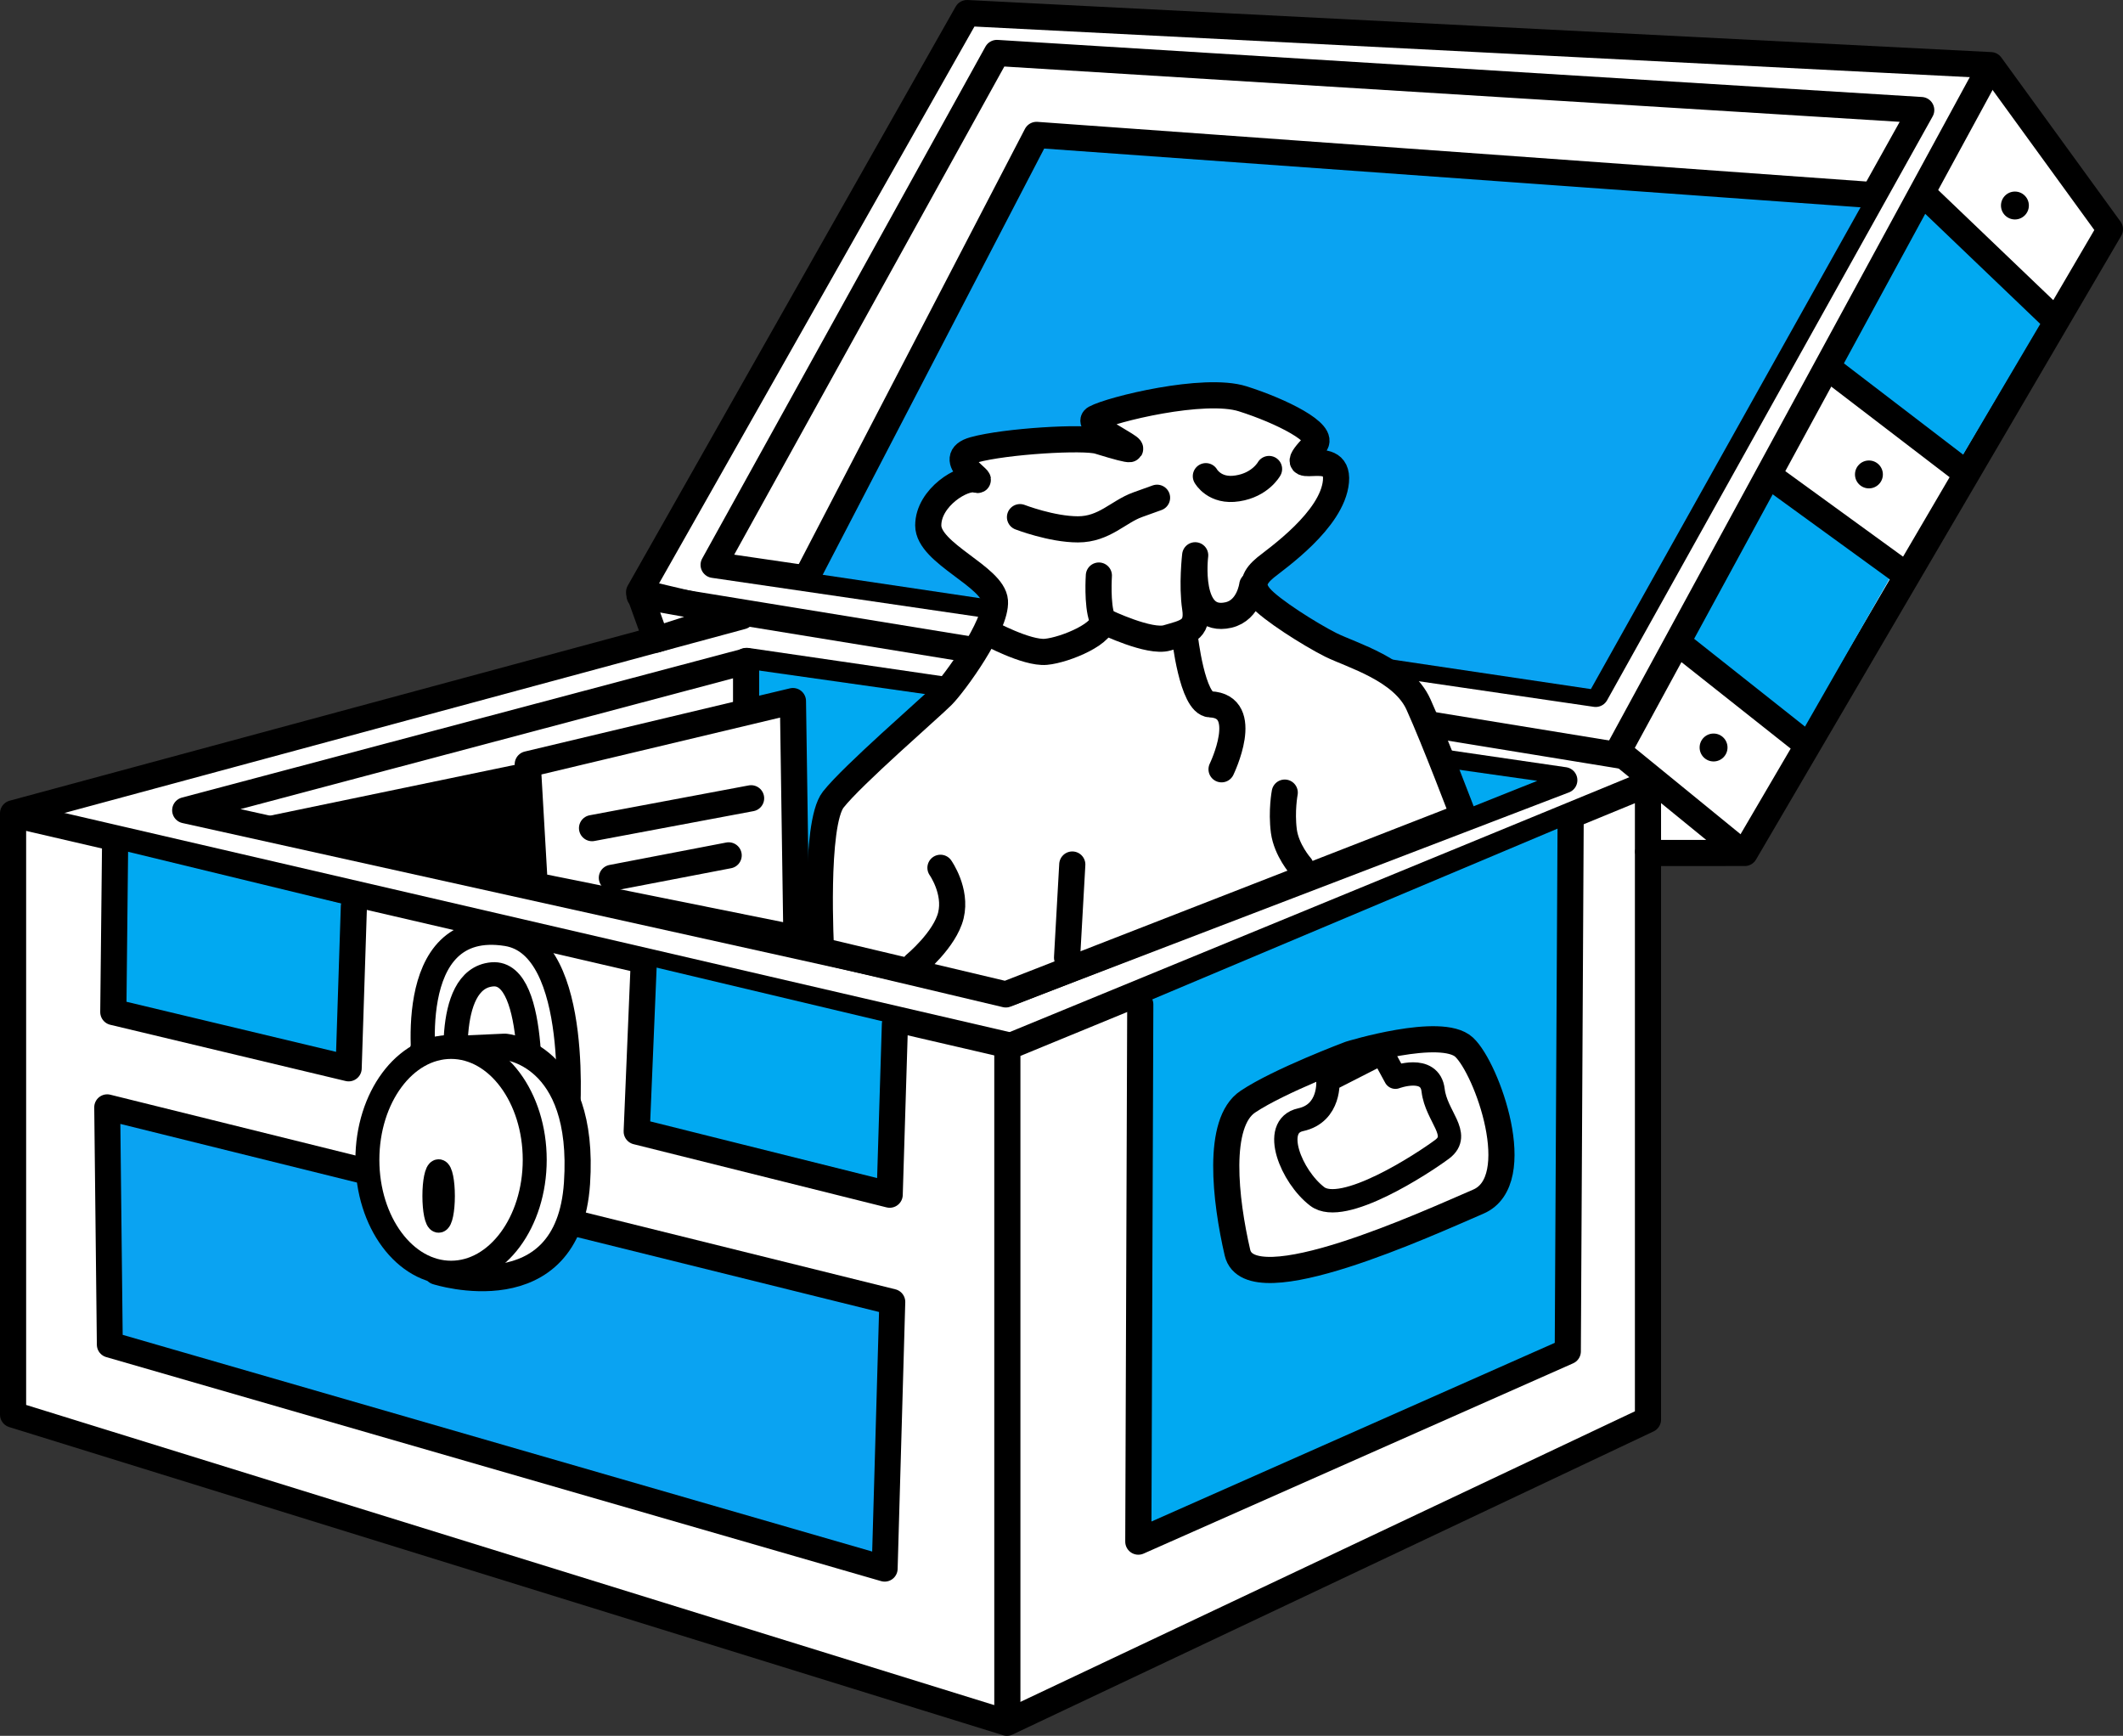
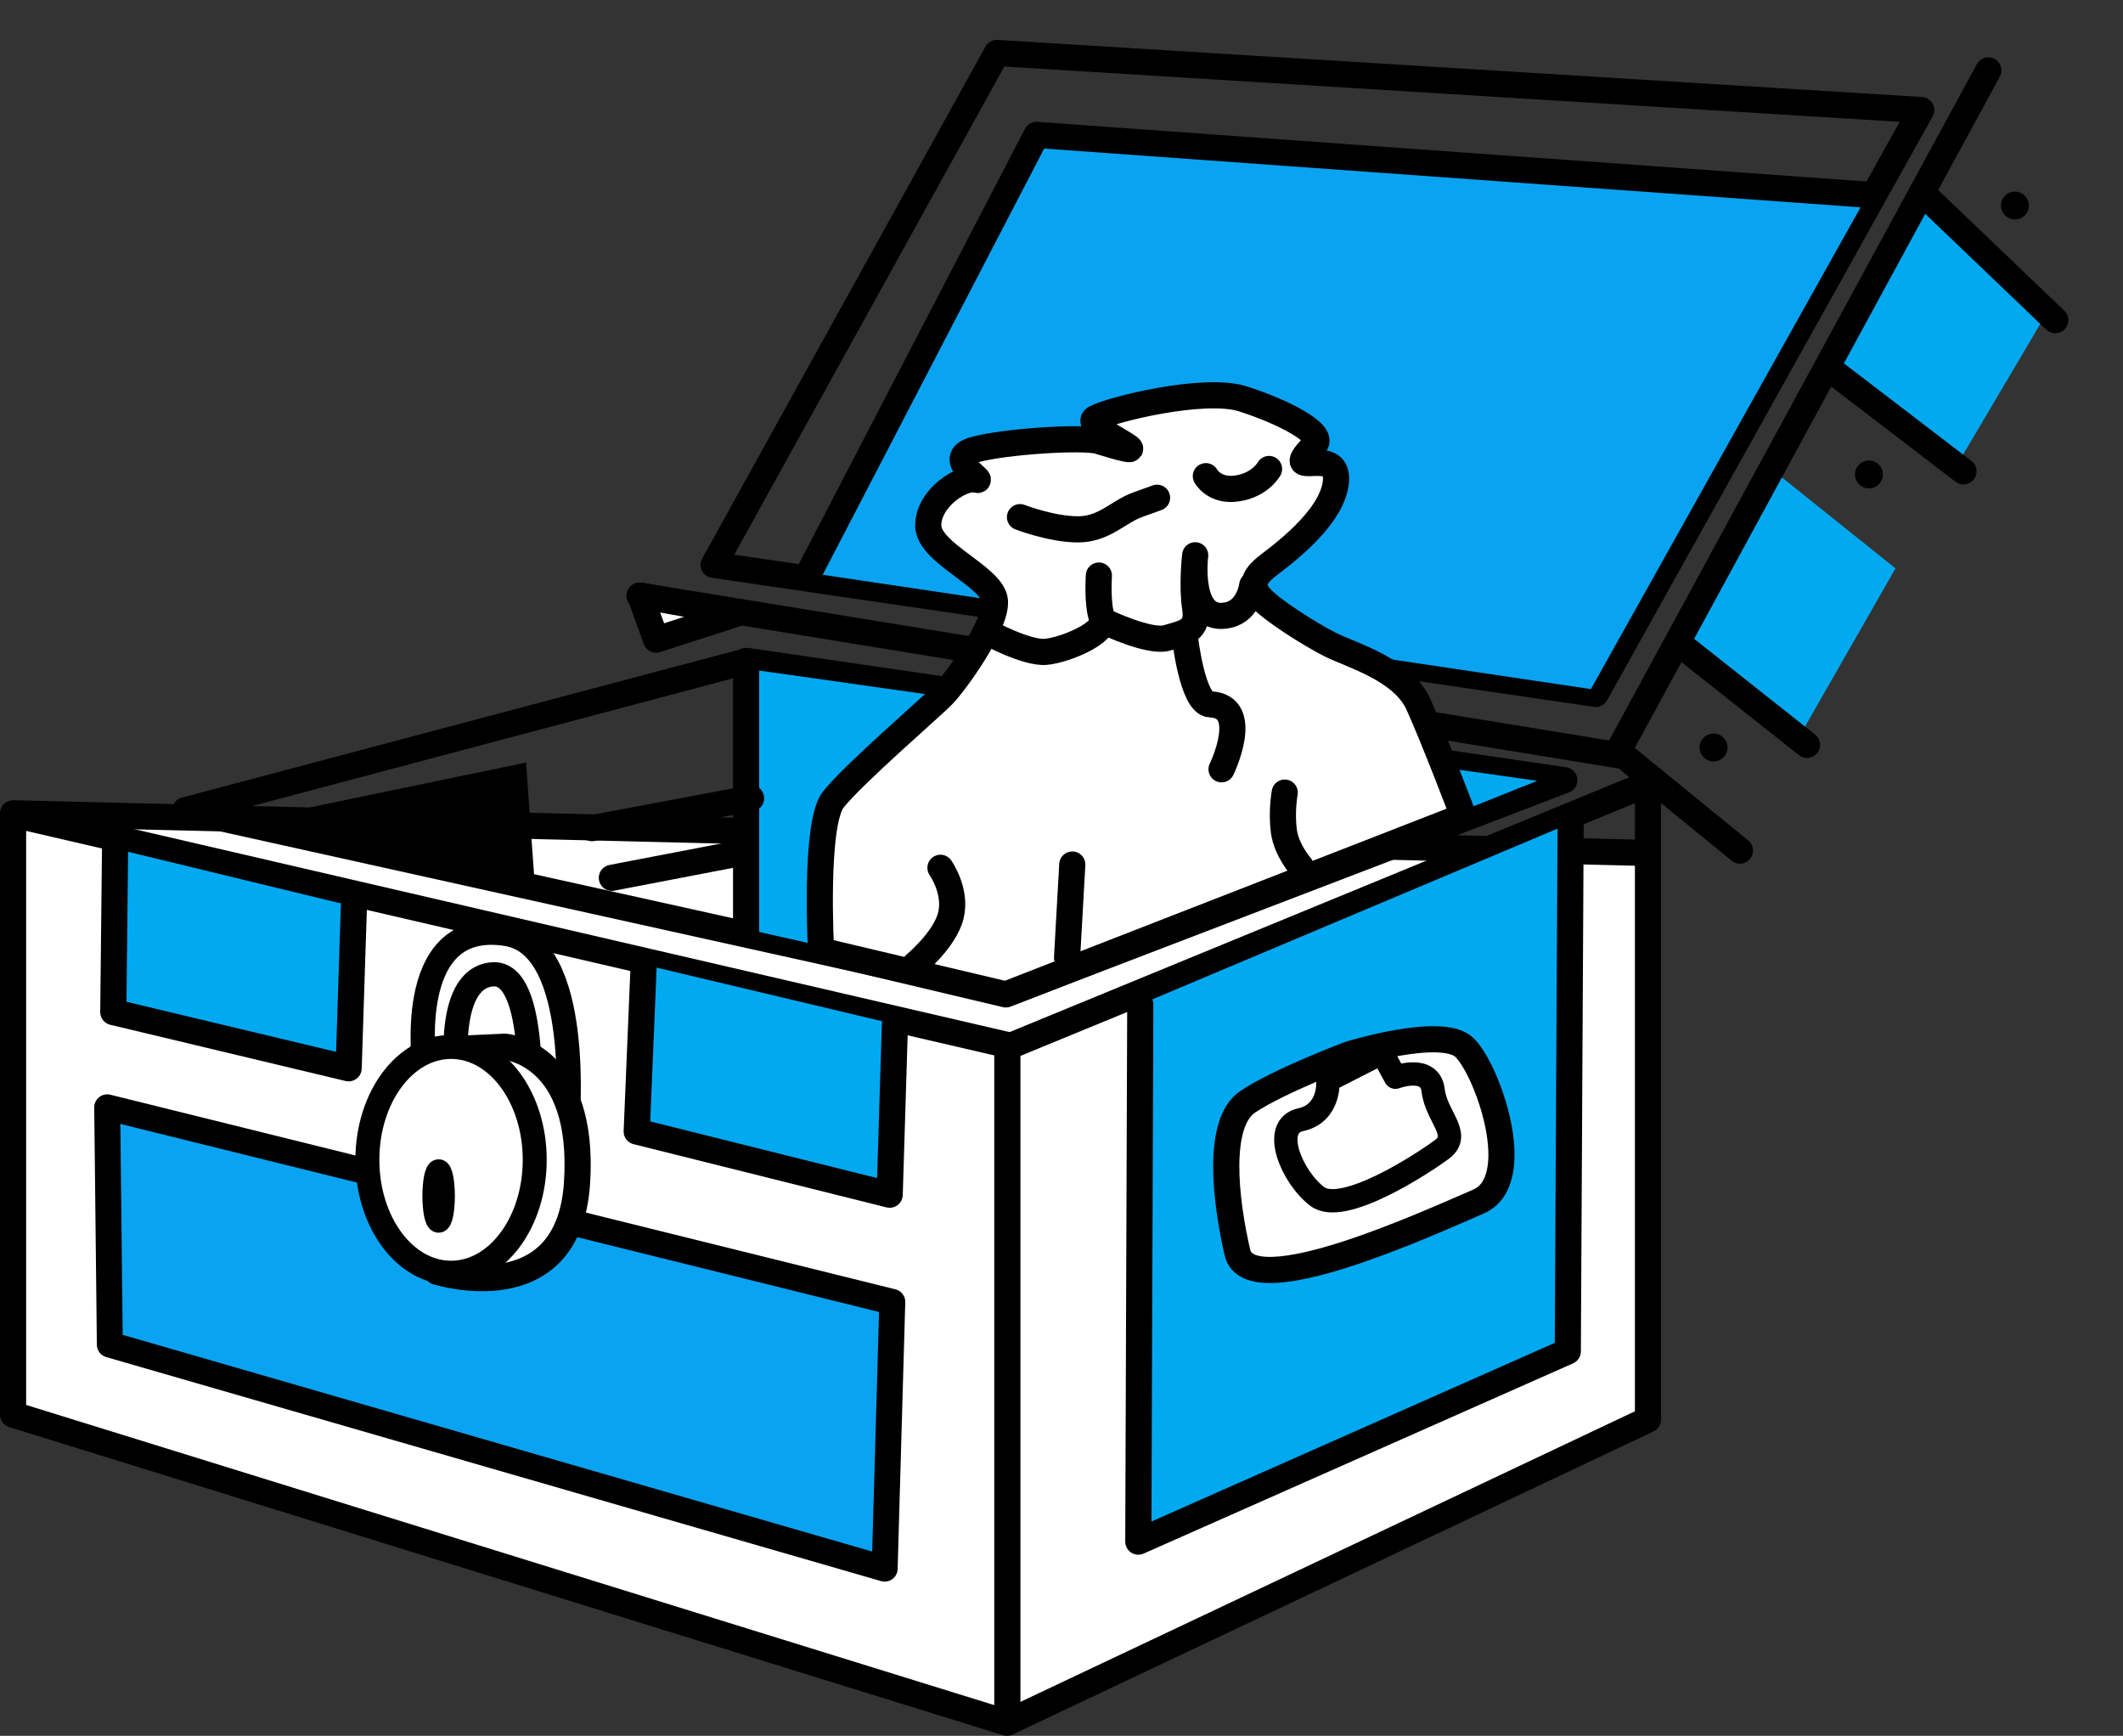
<svg xmlns="http://www.w3.org/2000/svg" width="9.743mm" height="7.965mm" viewBox="0 0 9.743 7.965" version="1.1" id="svg5" xml:space="preserve">
  <rect x="0" y="0" width="9.743" height="7.965" fill="#333333" stroke="none" />
  <defs id="defs2" />
  <g id="layer5" transform="translate(-126.126,-178.906)">
    <g id="g9337">
-       <path style="display:inline;opacity:1;fill:#ffffff;fill-opacity:1;stroke:#000000;stroke-width:0.12;stroke-linecap:round;stroke-linejoin:round;stroke-dasharray:none;stroke-opacity:1" d="m 133.689,182.82 v 2.6 l -2.942,1.391 -4.561,-1.414 v -2.759 l 3.345,-0.904 -0.472,-0.111 1.505,-2.657 4.698,0.239 0.547,0.753 -1.676,2.862 z" id="path3184" />
+       <path style="display:inline;opacity:1;fill:#ffffff;fill-opacity:1;stroke:#000000;stroke-width:0.12;stroke-linecap:round;stroke-linejoin:round;stroke-dasharray:none;stroke-opacity:1" d="m 133.689,182.82 v 2.6 l -2.942,1.391 -4.561,-1.414 v -2.759 z" id="path3184" />
      <path style="display:inline;opacity:1;fill:#01a9f1;fill-opacity:1;stroke:none;stroke-width:0.116;stroke-linecap:round;stroke-linejoin:round;stroke-dasharray:none;stroke-opacity:1" d="m 134.959,179.858 0.575,0.459 -0.426,0.721 -0.57,-0.389 z" id="path9127" />
      <path style="display:inline;opacity:1;fill:#01a9f1;fill-opacity:1;stroke:none;stroke-width:0.12;stroke-linecap:round;stroke-linejoin:round;stroke-dasharray:none;stroke-opacity:1" d="m 134.259,181.061 0.566,0.453 -0.452,0.79 -0.548,-0.428 z" id="path9125" />
      <path style="display:inline;opacity:1;fill:none;fill-opacity:1;stroke:#000000;stroke-width:0.12;stroke-linecap:round;stroke-linejoin:round;stroke-dasharray:none;stroke-opacity:1" d="m 134.111,182.809 -0.559,-0.456 1.699,-3.124" id="path3186" />
      <path style="display:inline;opacity:1;fill:none;fill-opacity:1;stroke:#000000;stroke-width:0.12;stroke-linecap:round;stroke-linejoin:round;stroke-dasharray:none;stroke-opacity:1" d="m 133.575,182.375 -4.514,-0.736" id="path3188" />
      <path style="display:inline;opacity:1;fill:none;fill-opacity:1;stroke:#000000;stroke-width:0.12;stroke-linecap:round;stroke-linejoin:round;stroke-dasharray:none;stroke-opacity:1" d="m 133.449,182.09 1.494,-2.679 -4.242,-0.262 -1.3,2.349 z" id="path3194" />
      <path style="display:inline;opacity:1;fill:#0aa3f2;fill-opacity:1;stroke:none;stroke-width:0.12;stroke-linecap:round;stroke-linejoin:round;stroke-dasharray:none;stroke-opacity:1" d="m 134.704,179.787 -3.82,-0.239 -1.06,1.984 3.603,0.536 z" id="path3196" />
      <path style="display:inline;opacity:1;fill:none;fill-opacity:1;stroke:#000000;stroke-width:0.12;stroke-linecap:round;stroke-linejoin:round;stroke-dasharray:none;stroke-opacity:1" d="m 129.843,181.526 1.04,-2.001 3.808,0.274" id="path5460" />
      <path style="display:inline;opacity:1;fill:none;fill-opacity:1;stroke:#000000;stroke-width:0.12;stroke-linecap:round;stroke-linejoin:round;stroke-dasharray:none;stroke-opacity:1" d="m 133.689,182.808 v -0.306 l -2.94,1.209 v 3.064" id="path5462" />
      <path style="display:inline;opacity:1;fill:none;fill-opacity:1;stroke:#000000;stroke-width:0.12;stroke-linecap:round;stroke-linejoin:round;stroke-dasharray:none;stroke-opacity:1" d="m 126.202,182.647 4.555,1.056" id="path5464" />
      <path style="display:inline;opacity:1;fill:none;fill-opacity:1;stroke:#000000;stroke-width:0.12;stroke-linecap:round;stroke-linejoin:round;stroke-dasharray:none;stroke-opacity:1" d="m 133.305,182.486 -2.548,0.976 -3.781,-0.838 2.58,-0.685 z" id="path5466" />
      <path style="display:inline;opacity:1;fill:#01a9f1;fill-opacity:1;stroke:#000000;stroke-width:0.12;stroke-linecap:round;stroke-linejoin:round;stroke-dasharray:none;stroke-opacity:1" d="m 130.233,183.606 -0.024,0.782 -1.161,-0.29 0.032,-0.766" id="path5468" />
      <path style="display:inline;opacity:1;fill:#01a9f1;fill-opacity:1;stroke:#000000;stroke-width:0.12;stroke-linecap:round;stroke-linejoin:round;stroke-dasharray:none;stroke-opacity:1" d="m 127.75,183.066 -0.024,0.742 -1.08,-0.258 0.008,-0.75" id="path9005" />
      <path style="display:inline;opacity:1;fill:#0aa3f2;fill-opacity:1;stroke:#000000;stroke-width:0.119;stroke-linecap:round;stroke-linejoin:round;stroke-dasharray:none;stroke-opacity:1" d="m 130.221,184.88 -3.603,-0.893 0.012,1.089 3.556,1.028 z" id="path9061" />
      <path style="display:inline;opacity:1;fill:#01a9f1;fill-opacity:1;stroke:#000000;stroke-width:0.12;stroke-linecap:round;stroke-linejoin:round;stroke-dasharray:none;stroke-opacity:1" d="m 133.334,182.683 -0.013,2.424 -1.971,0.873 0.009,-2.465" id="path9063" />
      <path style="display:inline;opacity:1;fill:#01a9f1;fill-opacity:1;stroke:none;stroke-width:0.12;stroke-linecap:round;stroke-linejoin:round;stroke-dasharray:none;stroke-opacity:1" d="m 133.181,182.489 -2.399,0.957 -1.245,-0.28 0.017,-1.191" id="path9065" />
      <path style="display:inline;opacity:1;fill:none;fill-opacity:1;stroke:#000000;stroke-width:0.12;stroke-linecap:round;stroke-linejoin:round;stroke-dasharray:none;stroke-opacity:1" d="m 129.55,181.939 v 1.24" id="path9069" />
      <path style="display:inline;opacity:1;fill:#ffffff;fill-opacity:1;stroke:#000000;stroke-width:0.12;stroke-linecap:round;stroke-linejoin:round;stroke-dasharray:none;stroke-opacity:1" d="m 129.064,181.639 0.073,0.202 0.375,-0.121 z" id="path9071" />
      <path style="display:inline;opacity:1;fill:none;fill-opacity:1;stroke:#000000;stroke-width:0.12;stroke-linecap:round;stroke-linejoin:round;stroke-dasharray:none;stroke-opacity:1" d="m 134.957,179.8 0.601,0.575" id="path9129" />
      <path style="display:inline;opacity:1;fill:none;fill-opacity:1;stroke:#000000;stroke-width:0.12;stroke-linecap:round;stroke-linejoin:round;stroke-dasharray:none;stroke-opacity:1" d="m 134.527,180.602 0.61,0.467" id="path9131" />
-       <path style="display:inline;opacity:1;fill:none;fill-opacity:1;stroke:#000000;stroke-width:0.12;stroke-linecap:round;stroke-linejoin:round;stroke-dasharray:none;stroke-opacity:1" d="m 134.264,181.102 0.599,0.435" id="path9133" />
      <path style="display:inline;opacity:1;fill:none;fill-opacity:1;stroke:#000000;stroke-width:0.12;stroke-linecap:round;stroke-linejoin:round;stroke-dasharray:none;stroke-opacity:1" d="m 133.843,181.868 0.576,0.456" id="path9135" />
      <circle style="display:inline;opacity:1;fill:#000000;fill-opacity:1;stroke:none;stroke-width:0.06;stroke-linecap:round;stroke-linejoin:round;stroke-dasharray:none;stroke-opacity:1" id="path9141" cx="134.703" cy="181.083" r="0.064" />
      <circle style="display:inline;opacity:1;fill:#000000;fill-opacity:1;stroke:none;stroke-width:0.06;stroke-linecap:round;stroke-linejoin:round;stroke-dasharray:none;stroke-opacity:1" id="circle9143" cx="133.99" cy="182.336" r="0.064" />
      <circle style="display:inline;opacity:1;fill:#000000;fill-opacity:1;stroke:none;stroke-width:0.06;stroke-linecap:round;stroke-linejoin:round;stroke-dasharray:none;stroke-opacity:1" id="circle9145" cx="135.373" cy="179.849" r="0.064" />
      <path style="display:inline;opacity:1;fill:#ffffff;fill-opacity:1;stroke:#000000;stroke-width:0.12;stroke-linecap:round;stroke-linejoin:round;stroke-dasharray:none;stroke-opacity:1" d="m 129.894,183.268 c 0,0 -0.032,-0.581 0.056,-0.693 0.089,-0.113 0.443,-0.419 0.5,-0.476 0.056,-0.056 0.25,-0.323 0.242,-0.435 -0.008,-0.113 -0.306,-0.218 -0.306,-0.347 0,-0.129 0.161,-0.226 0.218,-0.21 0.056,0.016 -0.153,-0.097 -0.008,-0.137 0.145,-0.04 0.506,-0.061 0.572,-0.04 0.367,0.113 -0.089,-0.065 -0.016,-0.105 0.073,-0.04 0.5,-0.145 0.677,-0.089 0.177,0.056 0.381,0.158 0.331,0.21 -0.173,0.177 0.113,-0.008 0.097,0.169 -0.016,0.177 -0.274,0.355 -0.323,0.395 -0.048,0.04 -0.073,0.081 -0.024,0.137 0.048,0.056 0.226,0.169 0.323,0.218 0.097,0.048 0.331,0.113 0.403,0.274 0.073,0.161 0.206,0.512 0.206,0.512 l -2.1,0.818 z" id="path9147" />
      <path style="opacity:1;fill:#ffffff;fill-opacity:1;stroke:#000000;stroke-width:0.12;stroke-linecap:round;stroke-linejoin:round;stroke-dasharray:none;stroke-opacity:1" d="m 131.023,183.3 0.024,-0.427" id="path9205" />
      <path style="opacity:1;fill:#ffffff;fill-opacity:1;stroke:#000000;stroke-width:0.12;stroke-linecap:round;stroke-linejoin:round;stroke-dasharray:none;stroke-opacity:1" d="m 130.325,183.332 c 0,0 0.138,-0.114 0.165,-0.226 0.027,-0.112 -0.048,-0.218 -0.048,-0.218" id="path9207" />
      <path style="opacity:1;fill:#ffffff;fill-opacity:1;stroke:#000000;stroke-width:0.12;stroke-linecap:round;stroke-linejoin:round;stroke-dasharray:none;stroke-opacity:1" d="m 132.095,182.881 c 0,0 -0.065,-0.073 -0.077,-0.161 -0.012,-0.093 0.004,-0.177 0.004,-0.177" id="path9209" />
      <path style="opacity:1;fill:none;fill-opacity:1;stroke:#000000;stroke-width:0.12;stroke-linecap:round;stroke-linejoin:round;stroke-dasharray:none;stroke-opacity:1" d="m 130.66,181.808 c 0,0 0.177,0.097 0.266,0.089 0.089,-0.008 0.282,-0.089 0.258,-0.153 -0.024,-0.065 -0.015,-0.197 -0.015,-0.197" id="path9211" />
      <path style="opacity:1;fill:none;fill-opacity:1;stroke:#000000;stroke-width:0.12;stroke-linecap:round;stroke-linejoin:round;stroke-dasharray:none;stroke-opacity:1" d="m 131.2,181.76 c 0,0 0.202,0.097 0.282,0.073 0.081,-0.024 0.145,-0.032 0.129,-0.137 -0.016,-0.105 0,-0.242 0,-0.242 0,0 -0.04,0.318 0.153,0.274 0.095,-0.022 0.109,-0.137 0.109,-0.137" id="path9213" />
      <path style="opacity:1;fill:none;fill-opacity:1;stroke:#000000;stroke-width:0.12;stroke-linecap:round;stroke-linejoin:round;stroke-dasharray:none;stroke-opacity:1" d="m 131.563,181.824 c 0,0 0.034,0.311 0.117,0.314 0.193,0.008 0.052,0.298 0.052,0.298" id="path9215" />
      <path style="opacity:1;fill:none;fill-opacity:1;stroke:#000000;stroke-width:0.12;stroke-linecap:round;stroke-linejoin:round;stroke-dasharray:none;stroke-opacity:1" d="m 130.807,181.279 c 0,0 0.145,0.056 0.266,0.056 0.121,0 0.185,-0.081 0.274,-0.113 0.089,-0.032 0.089,-0.032 0.089,-0.032" id="path9217" />
      <path style="opacity:1;fill:none;fill-opacity:1;stroke:#000000;stroke-width:0.12;stroke-linecap:round;stroke-linejoin:round;stroke-dasharray:none;stroke-opacity:1" d="m 131.66,181.091 c 0,0 0.04,0.073 0.145,0.056 0.105,-0.016 0.145,-0.089 0.145,-0.089" id="path9219" />
-       <path style="opacity:1;fill:#ffffff;fill-opacity:1;stroke:#000000;stroke-width:0.12;stroke-linecap:round;stroke-linejoin:round;stroke-dasharray:none;stroke-opacity:1" d="m 129.781,183.211 -0.016,-1.088 -1.217,0.29 0.032,0.556 z" id="path9221" />
      <path style="opacity:1;fill:#000000;fill-opacity:1;stroke:none;stroke-width:0.12;stroke-linecap:round;stroke-linejoin:round;stroke-dasharray:none;stroke-opacity:1" d="m 128.54,182.405 -1.282,0.266 1.322,0.29 z" id="path9223" />
      <path style="opacity:1;fill:#ffffff;fill-opacity:1;stroke:#000000;stroke-width:0.111;stroke-linecap:round;stroke-linejoin:round;stroke-dasharray:none;stroke-opacity:1" d="m 128.078,183.837 c 0,0 -0.117,-0.724 0.374,-0.645 0.35,0.056 0.278,0.865 0.278,0.865 l -0.177,-0.023 c 0,0 0.048,-0.676 -0.168,-0.657 -0.23,0.02 -0.158,0.513 -0.158,0.513 z" id="path9283" />
      <path style="opacity:1;fill:#ffffff;fill-opacity:1;stroke:#000000;stroke-width:0.12;stroke-linecap:round;stroke-linejoin:round;stroke-dasharray:none;stroke-opacity:1" d="m 128.13,184.741 c 0,0 0.604,0.194 0.644,-0.405 0.04,-0.599 -0.331,-0.627 -0.331,-0.627 l -0.376,0.017 z" id="path9279" />
      <ellipse style="opacity:1;fill:#ffffff;fill-opacity:1;stroke:#000000;stroke-width:0.11;stroke-linecap:round;stroke-linejoin:round;stroke-dasharray:none;stroke-opacity:1" id="path9225" cx="128.196" cy="184.228" rx="0.384" ry="0.518" />
      <ellipse style="opacity:1;fill:#ffffff;fill-opacity:1;stroke:#000000;stroke-width:0.101;stroke-linecap:round;stroke-linejoin:round;stroke-dasharray:none;stroke-opacity:1" id="path9281" cx="128.139" cy="184.394" rx="0.024" ry="0.118" />
      <path style="opacity:1;fill:#ffffff;fill-opacity:1;stroke:#000000;stroke-width:0.12;stroke-linecap:round;stroke-linejoin:round;stroke-dasharray:none;stroke-opacity:1" d="m 128.843,182.706 0.73,-0.137" id="path9285" />
      <path style="opacity:1;fill:#ffffff;fill-opacity:1;stroke:#000000;stroke-width:0.12;stroke-linecap:round;stroke-linejoin:round;stroke-dasharray:none;stroke-opacity:1" d="m 128.934,182.934 0.536,-0.103" id="path9287" />
      <path style="opacity:1;fill:#ffffff;fill-opacity:1;stroke:#000000;stroke-width:0.12;stroke-linecap:round;stroke-linejoin:round;stroke-dasharray:none;stroke-opacity:1" d="m 132.321,183.743 c 0,0 0.419,-0.129 0.524,-0.032 0.105,0.097 0.29,0.613 0.065,0.709 -0.226,0.097 -1.048,0.476 -1.105,0.234 -0.056,-0.242 -0.097,-0.597 0.048,-0.693 0.145,-0.097 0.468,-0.218 0.468,-0.218 z" id="path9289" />
      <path style="opacity:1;fill:#ffffff;fill-opacity:1;stroke:#000000;stroke-width:0.107;stroke-linecap:round;stroke-linejoin:round;stroke-dasharray:none;stroke-opacity:1" d="m 132.53,183.849 c 0,0 0.159,-0.06 0.173,0.06 0.014,0.12 0.131,0.202 0.042,0.27 -0.09,0.067 -0.457,0.307 -0.574,0.217 -0.118,-0.09 -0.214,-0.322 -0.076,-0.352 0.138,-0.03 0.125,-0.18 0.125,-0.18 l 0.249,-0.127 z" id="path9291" />
    </g>
  </g>
</svg>